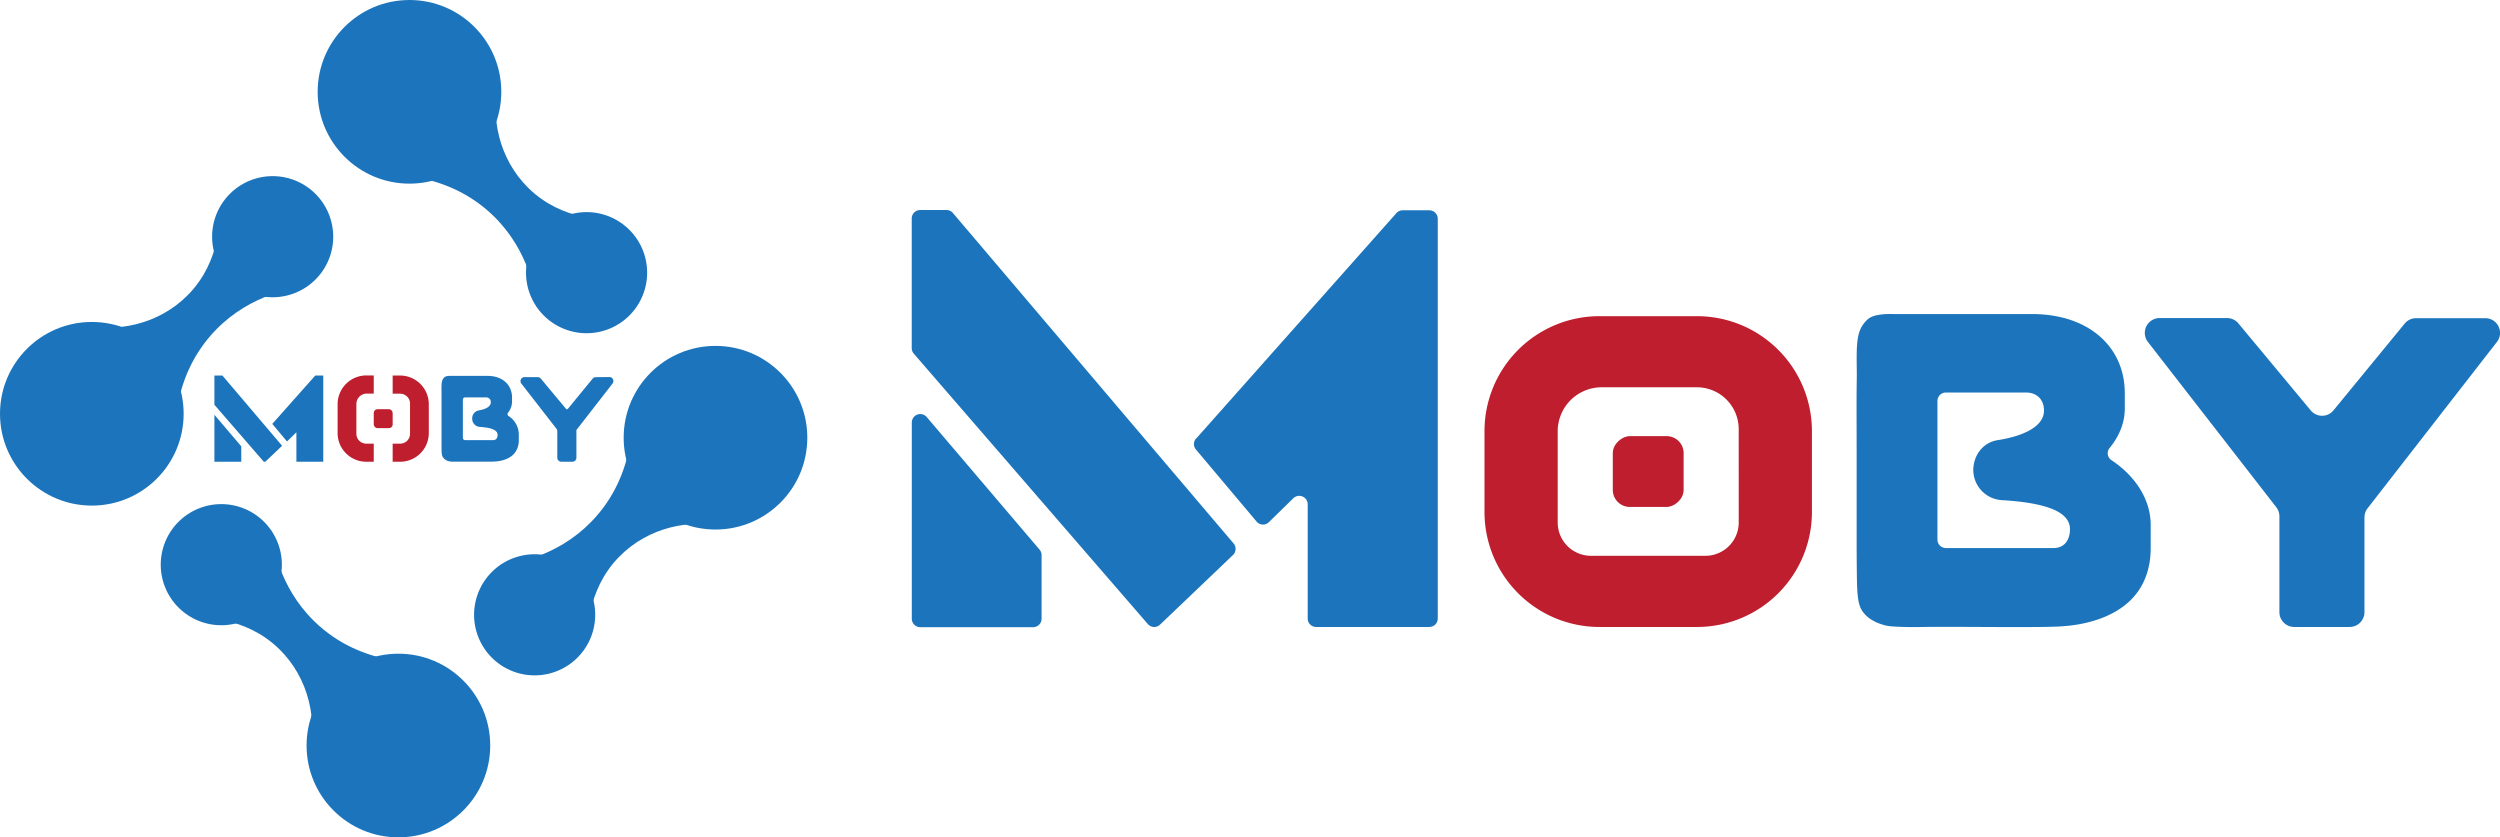
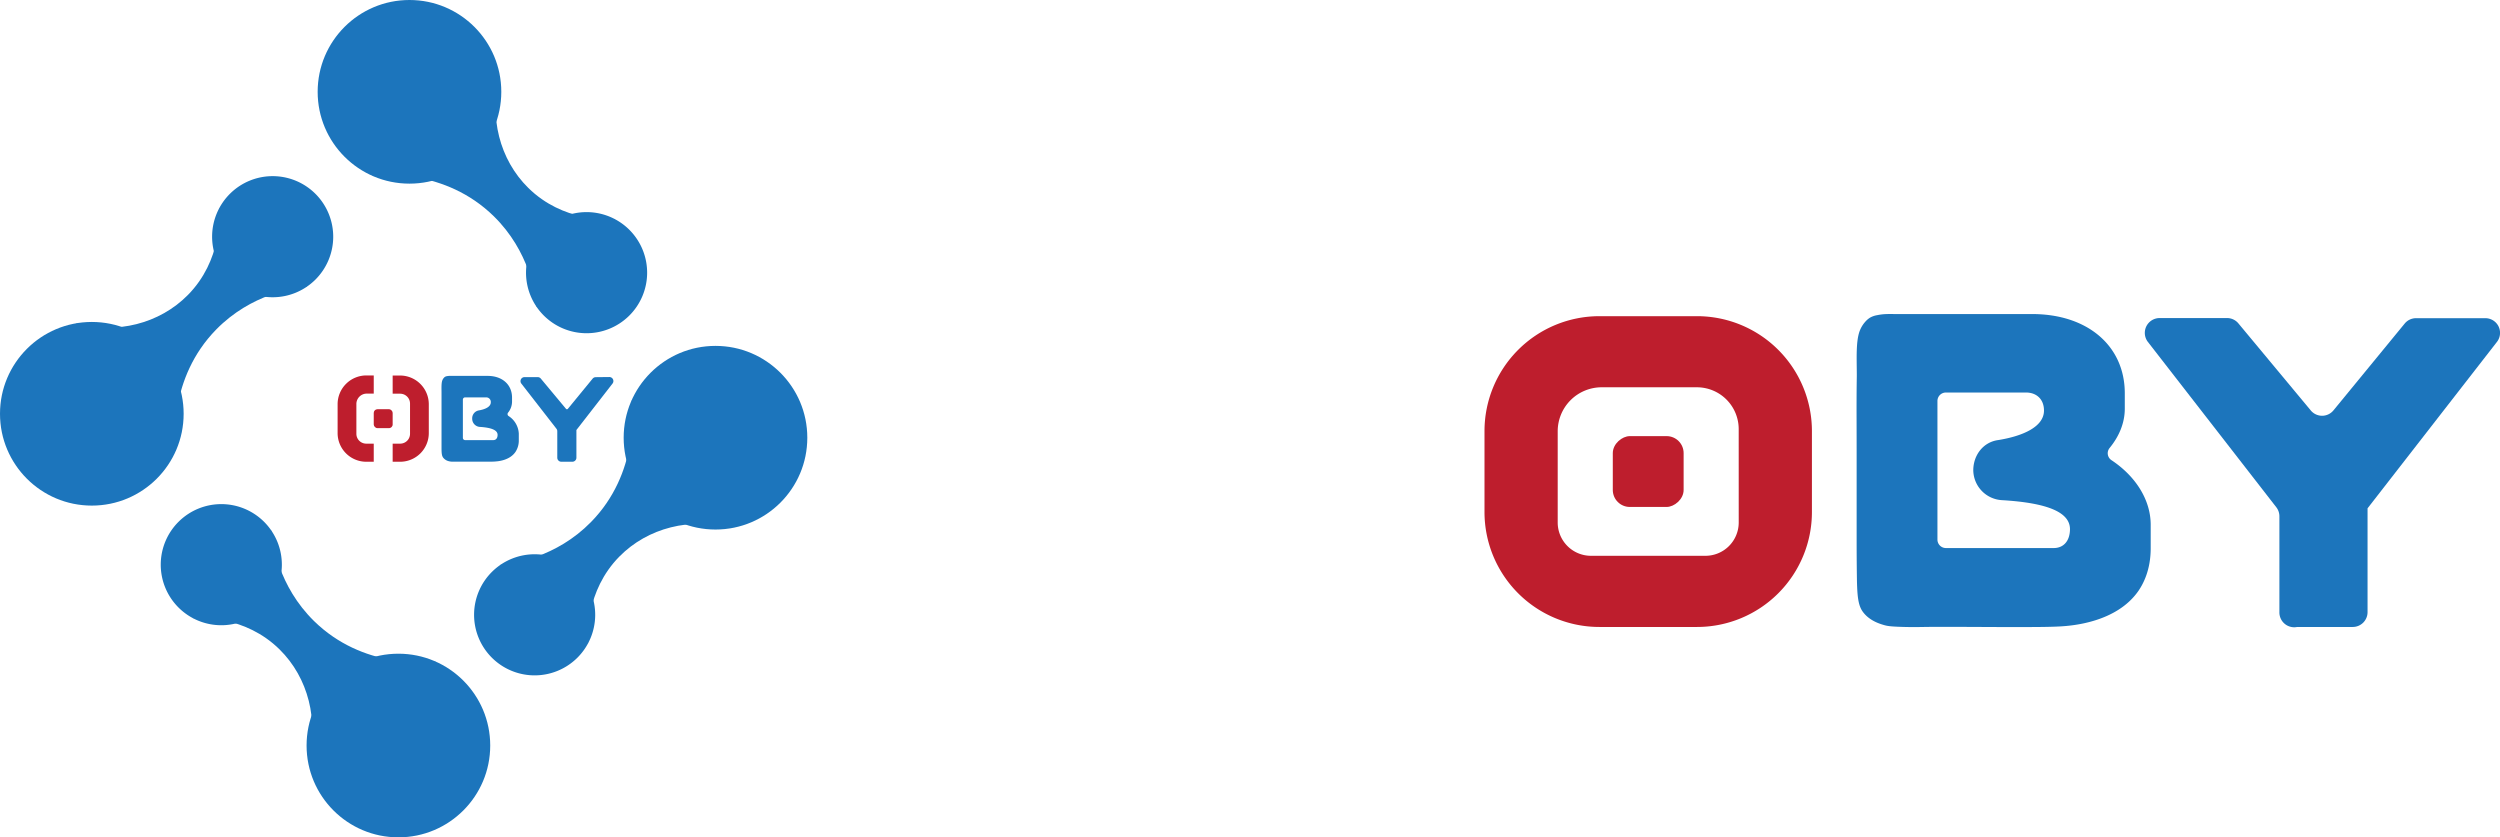
<svg xmlns="http://www.w3.org/2000/svg" viewBox="0 0 1180.28 395.32">
  <defs>
    <style>.cls-1{fill:#1c75bc;}.cls-2{fill:#be1e2d;}</style>
  </defs>
  <g id="Layer_2" data-name="Layer 2">
    <g id="Layer_1-2" data-name="Layer 1">
      <path class="cls-1" d="M996.86,217.26a3.91,3.91,0,0,1-.91-5.73c4.63-5.64,7.19-12,7.19-18.62v-7.23c0-22.38-17.57-37.41-43.72-37.41-.06,0-7.37,0-22,0H894.56c-.85,0-2-.07-3.68,0a25,25,0,0,0-4.67.53,10.24,10.24,0,0,0-3.4,1.2,9.92,9.92,0,0,0-2,1.69A14,14,0,0,0,878,156.2c-1.84,4.92-1.41,12.91-1.38,20.5,0,1.88,0-.13-.08,6.77-.08,10.23,0,15.56,0,28.64v9.63c0,14.23,0,20.54,0,31.17,0,6,0,10.57.12,19.64.13,8.79.56,13.18,2.79,16.26,3.13,4.32,8.24,5.78,10.22,6.34,1.32.37,2.72.64,8.26.81,6.07.2,10.27,0,14,0,3.45,0,7.53,0,15.56,0l15.71.07c11.6,0,12.95,0,15.17,0,4.72,0,11.15-.09,14.56-.31,4.66-.29,26.38-1.65,36.81-17,2-3,5.63-9.42,5.63-19.91V247.8C1015.38,235.92,1008.18,224.77,996.86,217.26Zm-27.24,41.48H918.69a4,4,0,0,1-4-4V189.26a4,4,0,0,1,4-3.95h37.77c5,0,8.53,3.15,8.53,8.53,0,7.6-9.83,12-21.52,13.91-7.23.92-11.86,7.23-11.86,14.28A14.33,14.33,0,0,0,945,236.12c22.25,1.3,32.26,5.93,32.26,13.72C977.22,255.59,974.07,258.74,969.62,258.74Z" />
-       <path class="cls-1" d="M1076.13,289V243.75a6.94,6.94,0,0,0-1.46-4.27L1014,161.37a7,7,0,0,1,5.49-11.21h31.93a6.94,6.94,0,0,1,5.34,2.5l34.17,41.1a6.94,6.94,0,0,0,10.71,0l33.64-41a6.94,6.94,0,0,1,5.37-2.54h32.7a6.94,6.94,0,0,1,5.48,11.21l-61.08,78.56a6.93,6.93,0,0,0-1.46,4.26V289a7,7,0,0,1-7,7h-26.23A7,7,0,0,1,1076.13,289Z" />
+       <path class="cls-1" d="M1076.13,289V243.75a6.94,6.94,0,0,0-1.46-4.27L1014,161.37a7,7,0,0,1,5.49-11.21h31.93a6.94,6.94,0,0,1,5.34,2.5l34.17,41.1a6.94,6.94,0,0,0,10.71,0l33.64-41a6.94,6.94,0,0,1,5.37-2.54h32.7a6.94,6.94,0,0,1,5.48,11.21l-61.08,78.56V289a7,7,0,0,1-7,7h-26.23A7,7,0,0,1,1076.13,289Z" />
      <path class="cls-2" d="M801.12,149.27h-46a54.27,54.27,0,0,0-54.27,54.27V241.7A54.27,54.27,0,0,0,755.16,296h46a54.27,54.27,0,0,0,54.27-54.27V203.54A54.27,54.27,0,0,0,801.12,149.27Zm19.75,97.52a15.72,15.72,0,0,1-15.8,15.61H751.21a15.72,15.72,0,0,1-15.8-15.61V203.54a20.77,20.77,0,0,1,20.7-20.7h45a19.75,19.75,0,0,1,19.75,19.75Z" />
      <rect class="cls-2" x="761.42" y="205.9" width="33.44" height="33.44" rx="8.03" transform="translate(1000.76 -555.52) rotate(90)" />
-       <path class="cls-1" d="M582.14,262l-34.49,32.91a3.93,3.93,0,0,1-2.73,1.1h0a4,4,0,0,1-3-1.37L431.44,167a3.93,3.93,0,0,1-1-2.59V103.15a4,4,0,0,1,3.95-4h12.47a4,4,0,0,1,3,1.39l132.51,156A4,4,0,0,1,582.14,262Zm-90.39.1v30a4,4,0,0,1-3.95,4H434.42a4,4,0,0,1-3.95-4V199.4a4,4,0,0,1,7-2.56L490.8,259.5A4,4,0,0,1,491.75,262.06Zm72.93-55,94.59-106.5a4,4,0,0,1,3-1.32h12.52a4,4,0,0,1,4,4V292a4,4,0,0,1-4,4H621.38a4,4,0,0,1-4-4V238a4,4,0,0,0-6.72-2.83l-11.62,11.36a3.94,3.94,0,0,1-5.78-.28l-28.7-34.09A4,4,0,0,1,564.68,207Z" />
      <circle class="cls-1" cx="43.35" cy="195.35" r="43.35" />
      <path class="cls-1" d="M148.73,132.18a28.59,28.59,0,1,1,.43-40.43A28.6,28.6,0,0,1,148.73,132.18Z" />
      <path class="cls-1" d="M103.49,98.31c.23,3.43,1.3,24.64-14.77,40.94-13.39,13.6-33.65,18.66-52.79,13.4l47,60.34c-.47-4.17-3.41-34.45,19.19-57.47,16.53-16.83,36.73-19.61,42.8-20.22Z" />
      <circle class="cls-1" cx="193.32" cy="43.35" r="43.35" />
      <path class="cls-1" d="M256.5,148.73a28.59,28.59,0,1,1,40.43.43A28.59,28.59,0,0,1,256.5,148.73Z" />
      <path class="cls-1" d="M290.36,103.49c-3.43.23-24.63,1.3-40.94-14.77-13.6-13.39-18.66-33.65-13.4-52.79l-60.34,47c4.17-.47,34.45-3.41,57.47,19.19,16.83,16.53,19.61,36.73,20.22,42.8Z" />
      <circle class="cls-1" cx="188.09" cy="351.97" r="43.35" />
      <path class="cls-1" d="M124.91,246.59a28.59,28.59,0,1,1-40.43-.43A28.59,28.59,0,0,1,124.91,246.59Z" />
      <path class="cls-1" d="M91.05,291.83c3.43-.23,24.63-1.3,40.94,14.77,13.6,13.4,18.66,33.66,13.39,52.79l60.35-47c-4.17.47-34.45,3.41-57.47-19.19-16.83-16.53-19.61-36.73-20.22-42.8Z" />
      <circle class="cls-1" cx="337.79" cy="206.65" r="43.35" />
      <path class="cls-1" d="M232.41,269.83a28.59,28.59,0,1,1-.43,40.43A28.59,28.59,0,0,1,232.41,269.83Z" />
      <path class="cls-1" d="M277.65,303.7c-.23-3.44-1.3-24.64,14.77-40.95,13.4-13.6,33.66-18.66,52.79-13.39L298.2,189c.47,4.17,3.41,34.45-19.19,57.47-16.53,16.84-36.73,19.62-42.8,20.22Z" />
      <path class="cls-1" d="M287.68,178a1.9,1.9,0,0,1,1.51,3.07l-17,21.87h-.06v13.15a1.9,1.9,0,0,1-1.9,1.9H265a1.9,1.9,0,0,1-1.9-1.9V203.58a1.88,1.88,0,0,0-.4-1.17l-16.56-21.3a1.9,1.9,0,0,1,1.5-3.07h6.21a1.9,1.9,0,0,1,1.46.68L267.2,193a.58.58,0,0,0,.91,0l11.68-14.24a1.89,1.89,0,0,1,1.47-.69Z" />
      <path class="cls-2" d="M176.45,209.45h-3.52a4.65,4.65,0,0,1-4.68-4.62v-14a4.92,4.92,0,0,1,4.68-5h3.52v-8.58h-3.52a13.58,13.58,0,0,0-13.54,13.54v13.66A13.54,13.54,0,0,0,172.93,218h3.52Z" />
      <path class="cls-2" d="M188.9,177.29h-3.52v8.58h3.52a4.67,4.67,0,0,1,4.68,4.68v14.28a4.65,4.65,0,0,1-4.68,4.62h-3.52V218h3.52a13.54,13.54,0,0,0,13.54-13.54V190.83A13.58,13.58,0,0,0,188.9,177.29Z" />
      <rect class="cls-2" x="176.45" y="193.2" width="8.93" height="8.93" rx="1.73" />
-       <path class="cls-1" d="M133.18,210.46,125.24,218h-.7L101.22,191.1V177.29H105Zm-19.27.25V218H101.22V195.82Zm14.63-10.57,20.29-22.85h3.78V218H139.93V204.09l-4.43,4.33Z" />
      <path class="cls-1" d="M240.09,196.4a1.09,1.09,0,0,1-.24-1.57,8.3,8.3,0,0,0,1.89-5.11v-2c0-6.14-4.62-10.26-11.5-10.26H213.19c-.22,0-.54,0-1,0a7.16,7.16,0,0,0-1.23.14,2.25,2.25,0,0,0-1.42.8,3.87,3.87,0,0,0-.73,1.23c-.48,1.35-.37,3.55-.36,5.63,0,.51,0,0,0,1.85,0,2.81,0,4.27,0,7.86v11.19c0,1.65,0,2.9,0,5.39s.15,3.61.74,4.46a4.79,4.79,0,0,0,2.68,1.73,7.86,7.86,0,0,0,2.18.23c1.59,0,2.7,0,3.67,0h4.09l4.13,0h4c1.24,0,2.93,0,3.83-.09,1.22-.08,6.93-.45,9.67-4.65a9.72,9.72,0,0,0,1.49-5.46v-3.05A10.46,10.46,0,0,0,240.09,196.4Zm-7.17,11.38H219.53a1.07,1.07,0,0,1-1-1.09v-18a1.06,1.06,0,0,1,1-1.08h9.93a2.15,2.15,0,0,1,2.25,2.34c0,2.08-2.59,3.3-5.66,3.81a3.78,3.78,0,0,0-3.12,3.92,3.86,3.86,0,0,0,3.51,3.86c5.85.36,8.48,1.63,8.48,3.77C234.92,206.91,234.09,207.78,232.92,207.78Z" />
    </g>
  </g>
</svg>